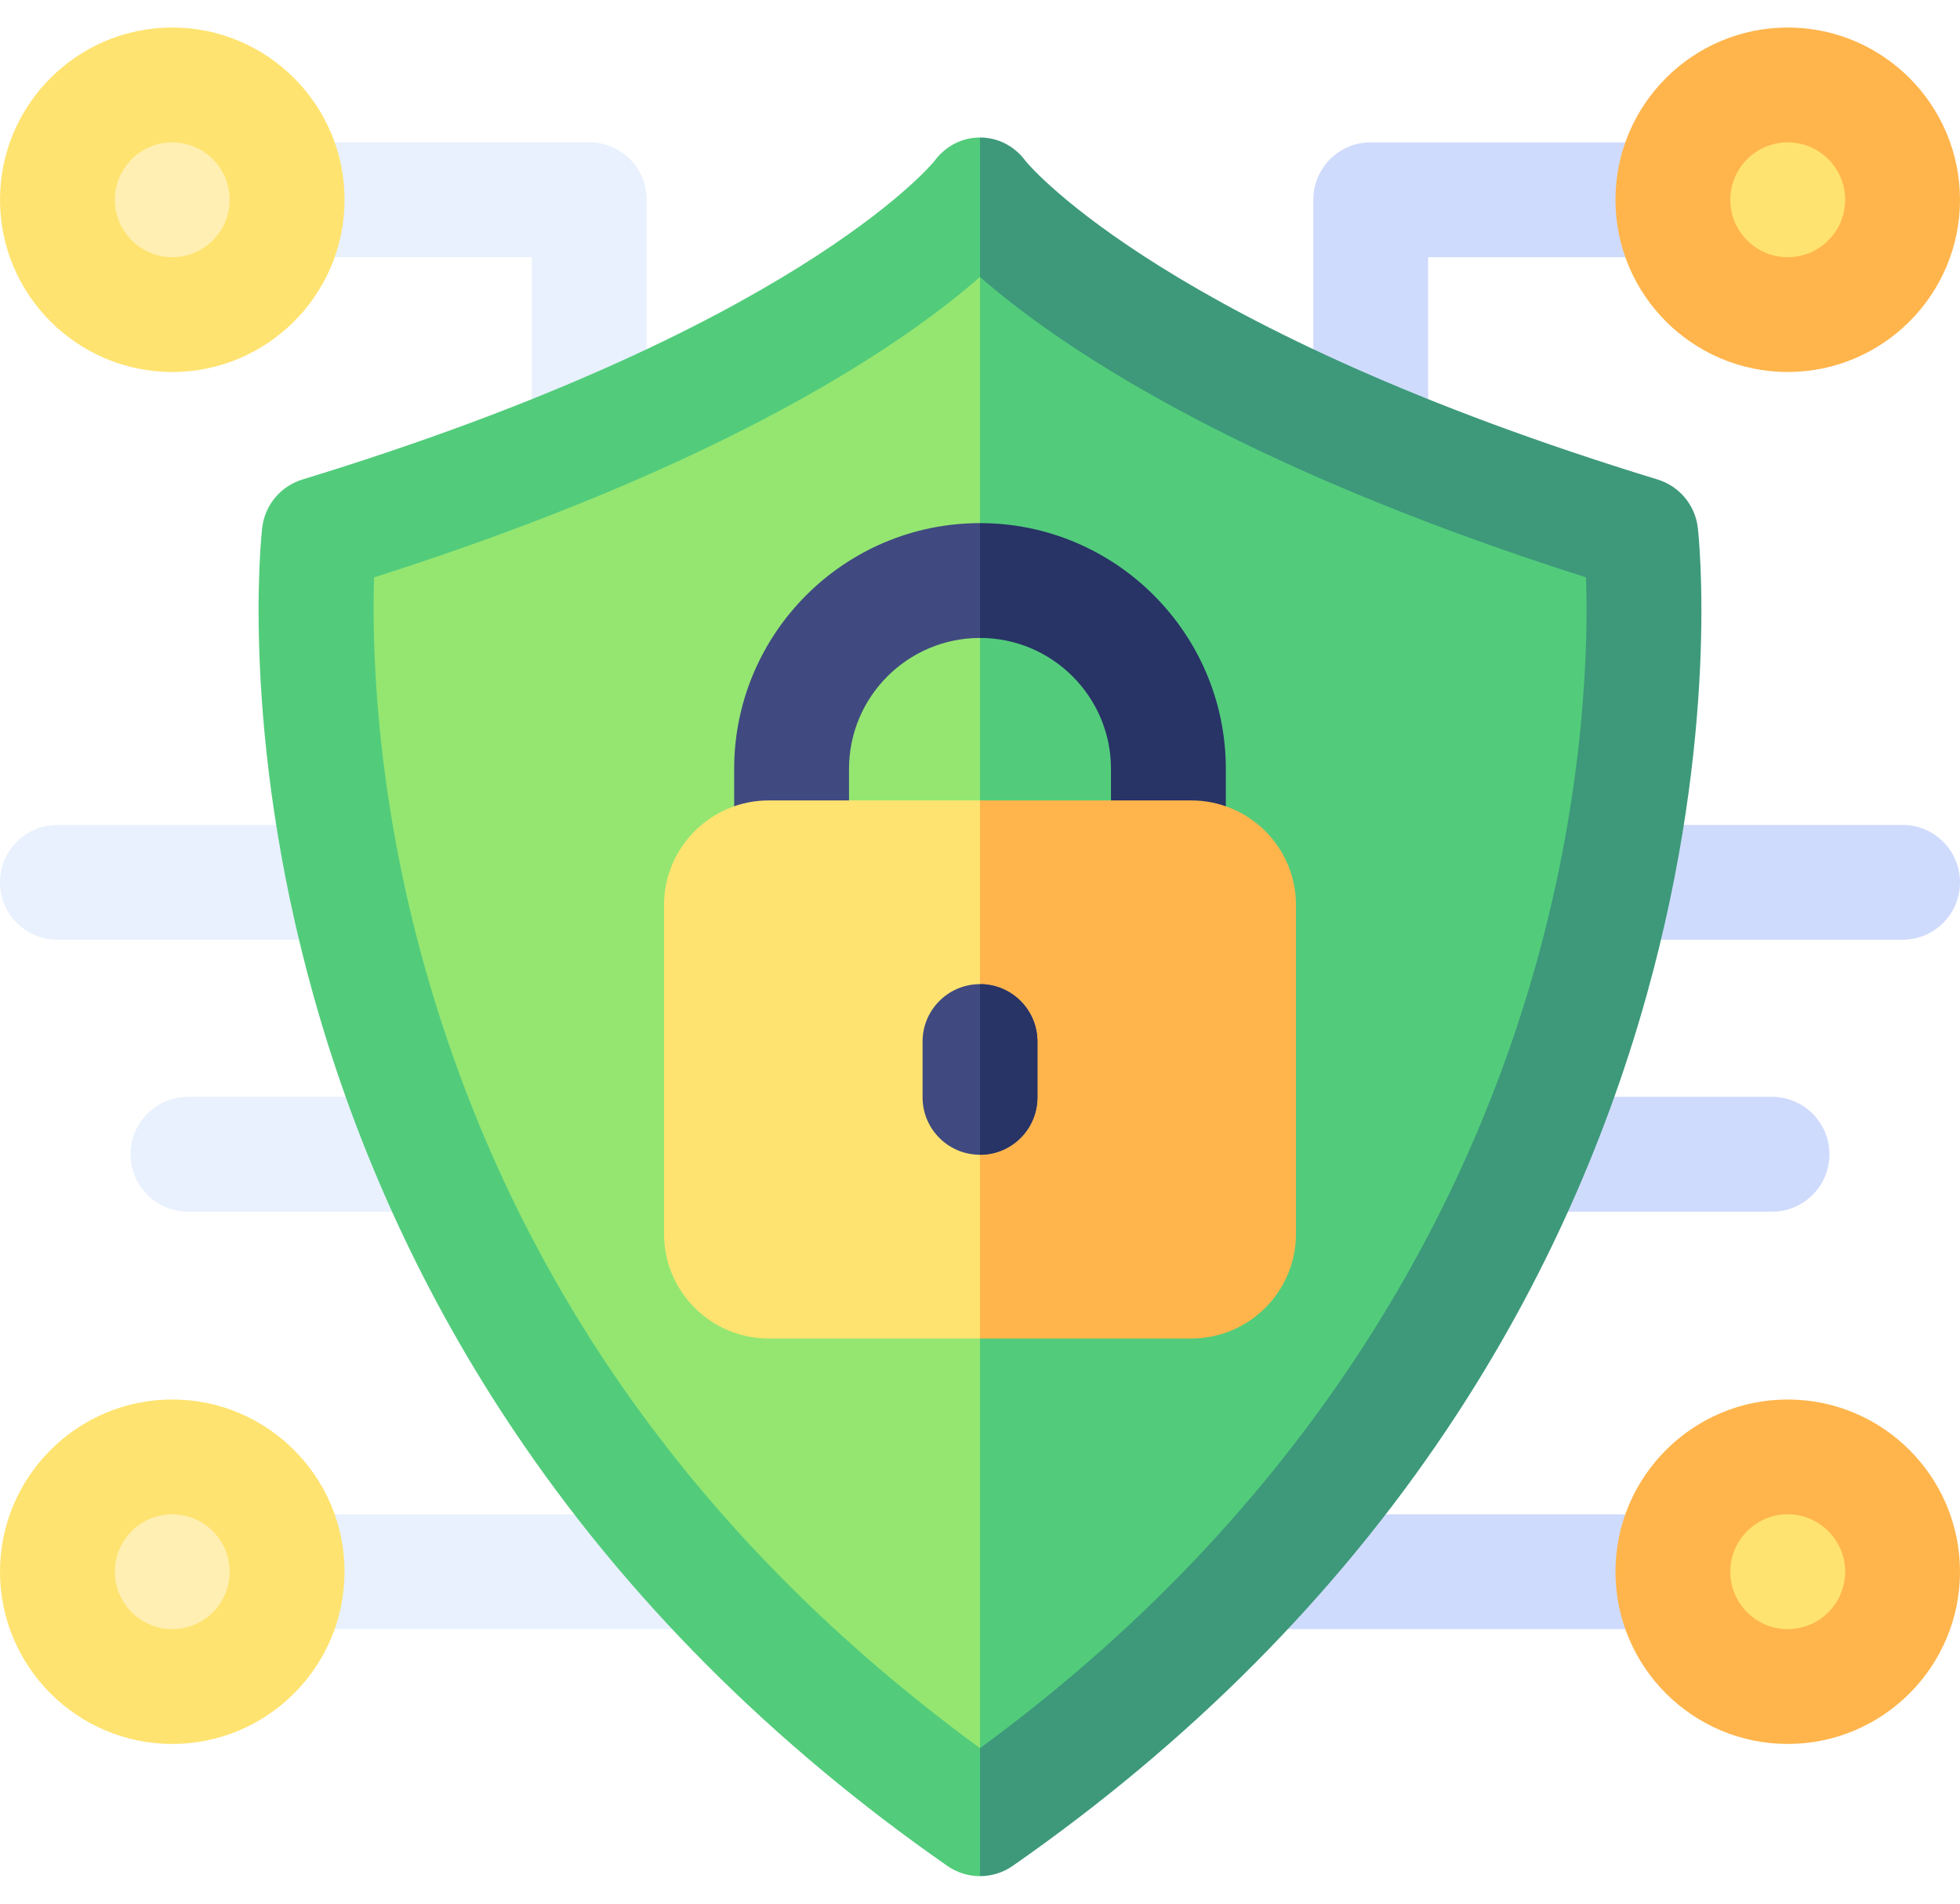
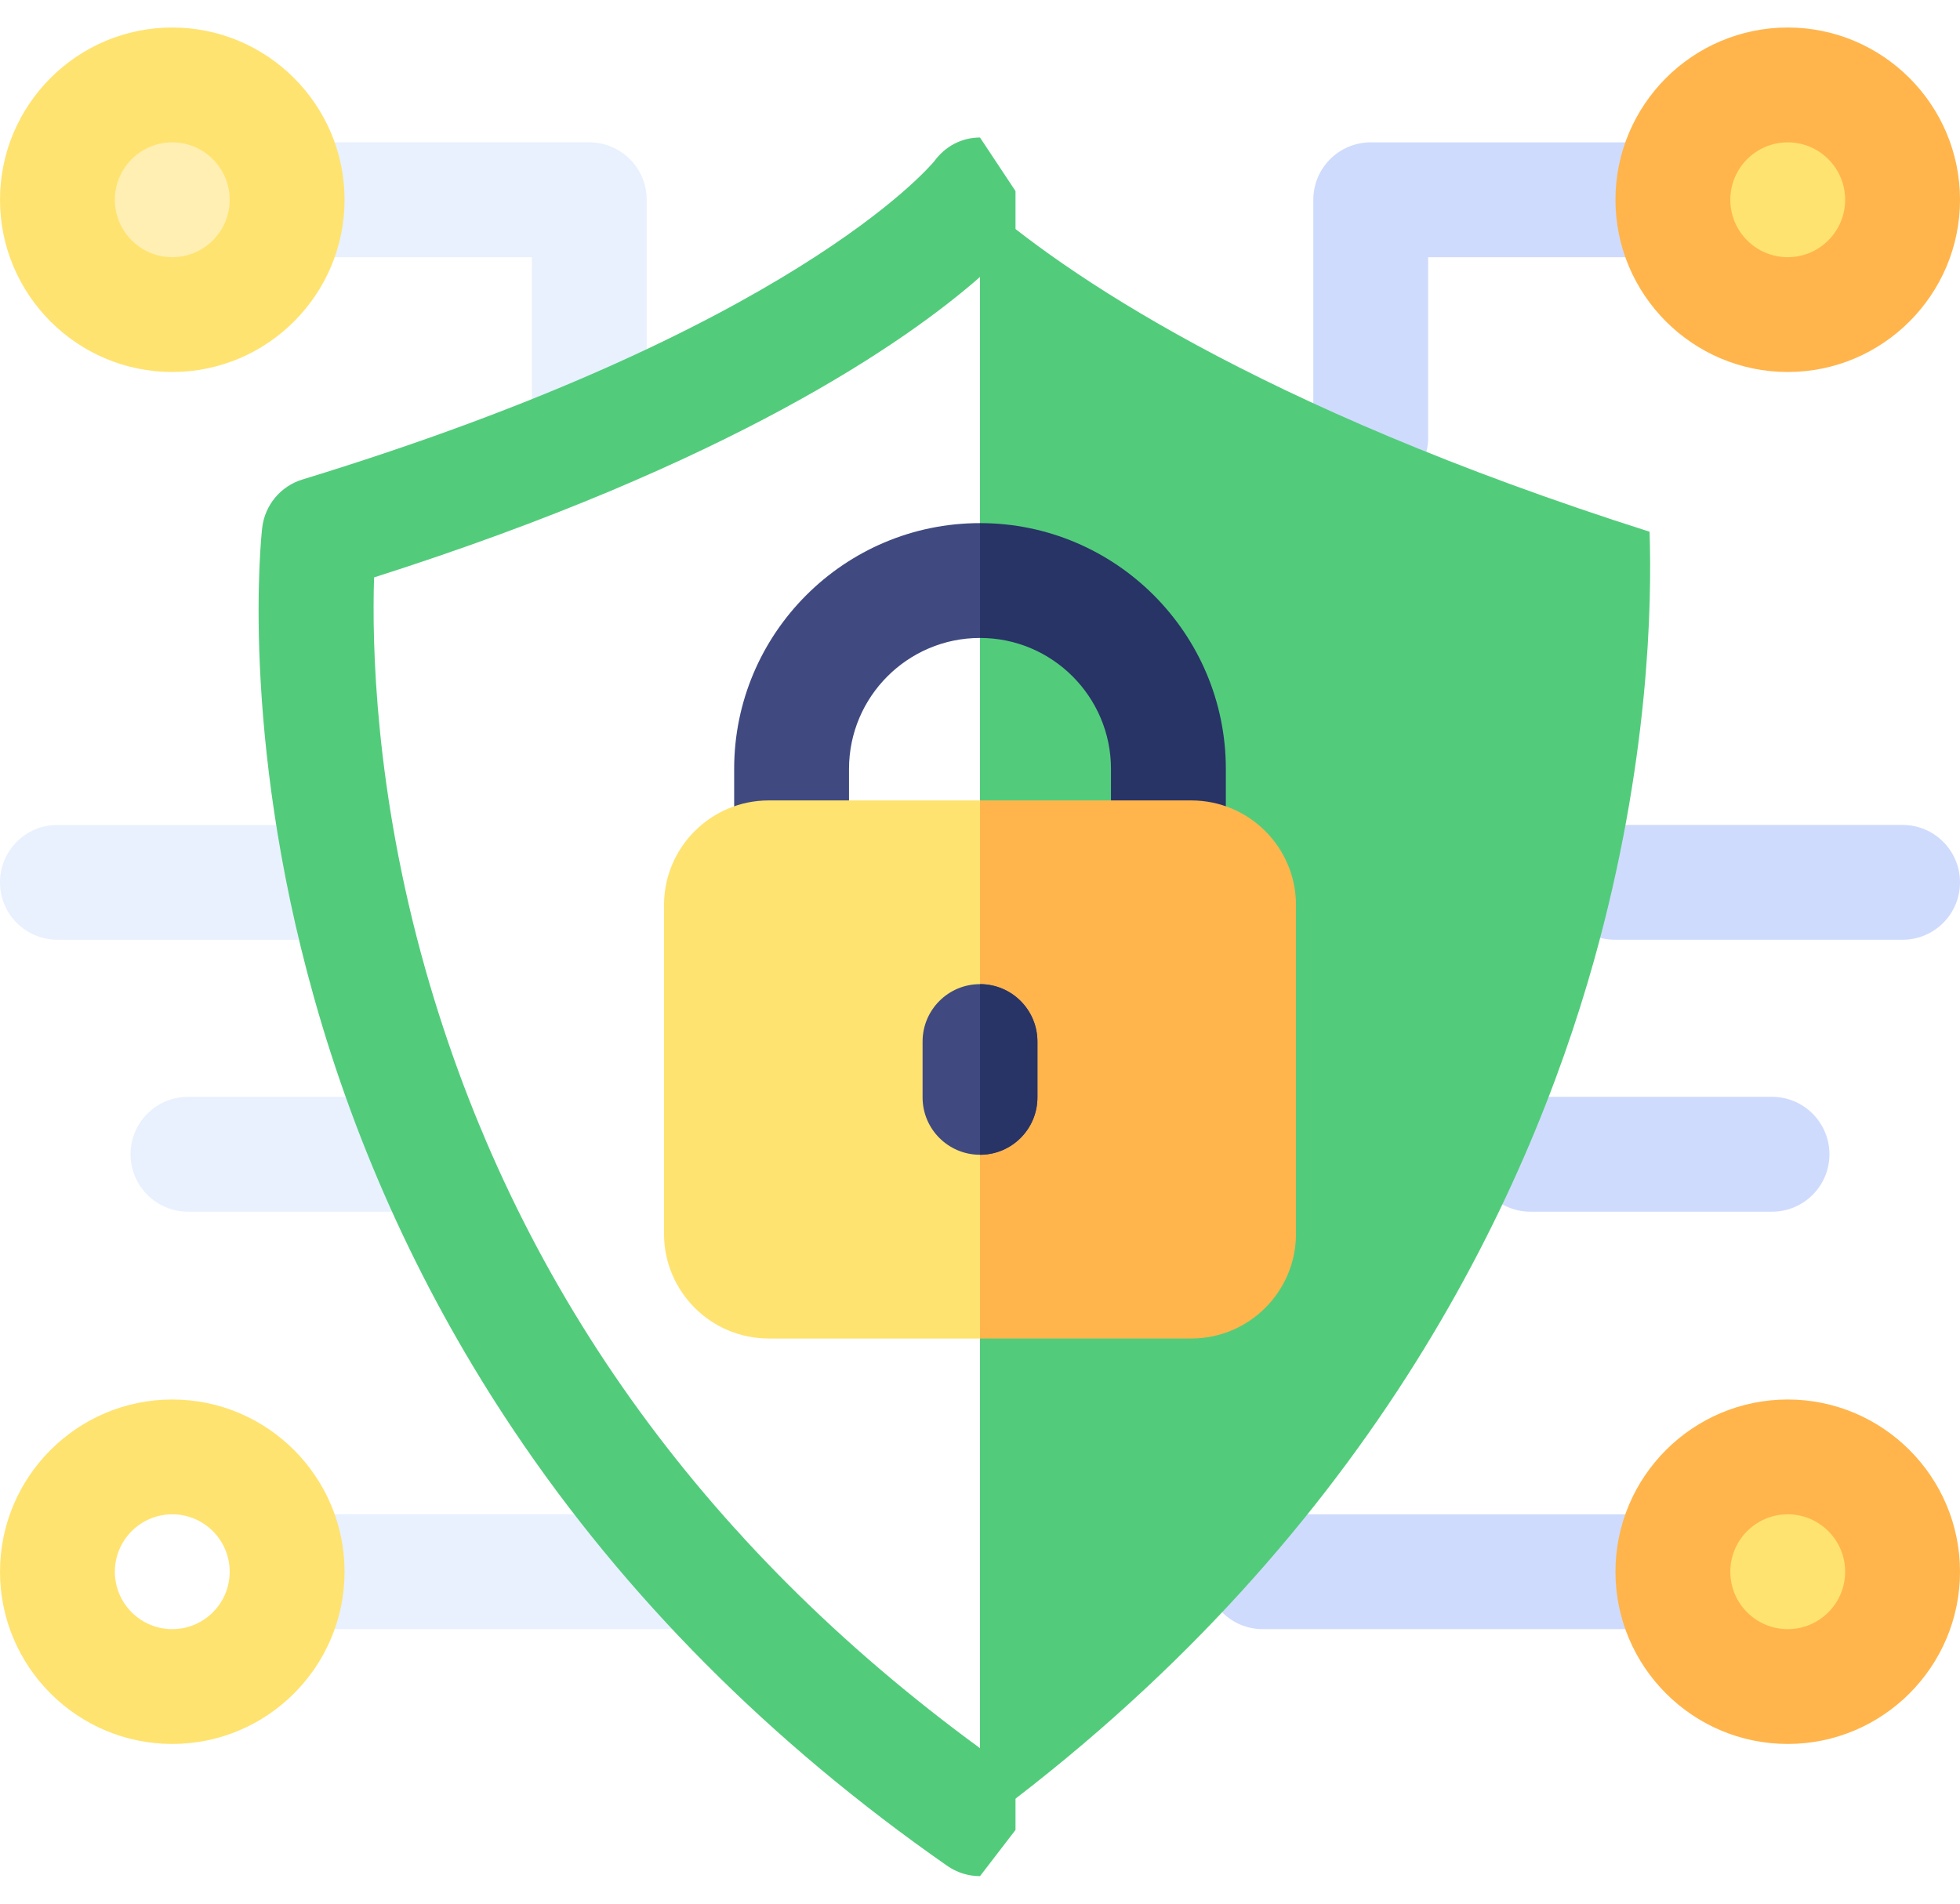
<svg xmlns="http://www.w3.org/2000/svg" width="70" height="68" viewBox="0 0 70 68" fill="none">
  <path d="M45.099 58.194H59.746C60.879 58.194 61.797 57.276 61.797 56.143C61.797 55.011 60.879 54.092 59.746 54.092H45.099C43.966 54.092 43.048 55.011 43.048 56.143C43.048 57.276 43.966 58.194 45.099 58.194ZM48.955 17.687C50.087 17.687 51.005 16.769 51.005 15.636V9.187H59.746C60.879 9.187 61.797 8.268 61.797 7.136C61.797 6.003 60.879 5.085 59.746 5.085H48.955C47.822 5.085 46.904 6.003 46.904 7.136V15.636C46.904 16.769 47.822 17.687 48.955 17.687ZM57.676 33.568H67.949C69.082 33.568 70 32.65 70 31.518C70 30.385 69.082 29.467 67.949 29.467H57.676C56.544 29.467 55.625 30.385 55.625 31.518C55.625 32.65 56.544 33.568 57.676 33.568ZM54.657 43.282H63.286C64.418 43.282 65.337 42.364 65.337 41.231C65.337 40.098 64.418 39.18 63.286 39.18H54.657C53.525 39.18 52.606 40.098 52.606 41.231C52.606 42.364 53.525 43.282 54.657 43.282Z" fill="#CFDBFD" />
  <path d="M63.848 10.863C65.906 10.863 67.575 9.194 67.575 7.136C67.575 5.077 65.906 3.409 63.848 3.409C61.789 3.409 60.12 5.077 60.12 7.136C60.12 9.194 61.789 10.863 63.848 10.863Z" fill="#FFE370" />
  <path d="M63.848 59.87C65.906 59.87 67.575 58.202 67.575 56.143C67.575 54.085 65.906 52.416 63.848 52.416C61.789 52.416 60.12 54.085 60.12 56.143C60.12 58.202 61.789 59.87 63.848 59.87Z" fill="#FFE370" />
  <path d="M57.695 7.136C57.695 3.743 60.455 0.983 63.848 0.983C67.24 0.983 70 3.743 70 7.136C70 10.528 67.24 13.288 63.848 13.288C60.455 13.288 57.695 10.528 57.695 7.136ZM61.797 7.136C61.797 8.267 62.717 9.187 63.848 9.187C64.978 9.187 65.898 8.267 65.898 7.136C65.898 6.005 64.978 5.085 63.848 5.085C62.717 5.085 61.797 6.005 61.797 7.136ZM57.695 56.143C57.695 52.751 60.455 49.991 63.848 49.991C67.24 49.991 70 52.751 70 56.143C70 59.535 67.24 62.295 63.848 62.295C60.455 62.295 57.695 59.535 57.695 56.143ZM61.797 56.143C61.797 57.274 62.717 58.194 63.848 58.194C64.978 58.194 65.898 57.274 65.898 56.143C65.898 55.012 64.978 54.092 63.848 54.092C62.717 54.092 61.797 55.012 61.797 56.143Z" fill="#FFB54C" />
  <path d="M24.901 58.194H10.254C9.121 58.194 8.203 57.276 8.203 56.143C8.203 55.011 9.121 54.092 10.254 54.092H24.901C26.034 54.092 26.952 55.011 26.952 56.143C26.952 57.276 26.034 58.194 24.901 58.194ZM21.046 17.687C19.913 17.687 18.995 16.769 18.995 15.636V9.187H10.254C9.121 9.187 8.203 8.268 8.203 7.136C8.203 6.003 9.121 5.085 10.254 5.085H21.046C22.178 5.085 23.096 6.003 23.096 7.136V15.636C23.096 16.769 22.178 17.687 21.046 17.687ZM12.324 33.568H2.051C0.918 33.568 0 32.65 0 31.518C0 30.385 0.918 29.467 2.051 29.467H12.324C13.456 29.467 14.375 30.385 14.375 31.518C14.375 32.65 13.456 33.568 12.324 33.568ZM15.343 43.282H6.714C5.582 43.282 4.663 42.364 4.663 41.231C4.663 40.098 5.582 39.18 6.714 39.18H15.343C16.475 39.18 17.393 40.098 17.393 41.231C17.393 42.364 16.475 43.282 15.343 43.282Z" fill="#E8F1FD" />
  <path d="M6.152 10.863C8.211 10.863 9.88 9.194 9.88 7.136C9.88 5.077 8.211 3.409 6.152 3.409C4.094 3.409 2.425 5.077 2.425 7.136C2.425 9.194 4.094 10.863 6.152 10.863Z" fill="#FFEFB2" />
-   <path d="M6.152 59.87C8.211 59.87 9.88 58.202 9.88 56.143C9.88 54.085 8.211 52.416 6.152 52.416C4.094 52.416 2.425 54.085 2.425 56.143C2.425 58.202 4.094 59.87 6.152 59.87Z" fill="#FFEFB2" />
  <path d="M6.152 13.288C2.76 13.288 0 10.528 0 7.136C0 3.743 2.76 0.983 6.152 0.983C9.545 0.983 12.305 3.743 12.305 7.136C12.305 10.528 9.545 13.288 6.152 13.288ZM6.152 5.085C5.022 5.085 4.102 6.005 4.102 7.136C4.102 8.267 5.022 9.187 6.152 9.187C7.283 9.187 8.203 8.267 8.203 7.136C8.203 6.005 7.283 5.085 6.152 5.085ZM6.152 62.295C2.76 62.295 0 59.535 0 56.143C0 52.751 2.76 49.991 6.152 49.991C9.545 49.991 12.305 52.751 12.305 56.143C12.305 59.535 9.545 62.295 6.152 62.295ZM6.152 54.092C5.022 54.092 4.102 55.012 4.102 56.143C4.102 57.274 5.022 58.194 6.152 58.194C7.283 58.194 8.203 57.274 8.203 56.143C8.203 55.012 7.283 54.092 6.152 54.092Z" fill="#FFE370" />
-   <path d="M56.93 34.306C54.523 42.896 48.765 55.115 35 65.202C23.978 57.14 16.624 46.819 13.125 34.498C11.113 27.409 11.005 21.581 11.089 18.994C25.21 14.494 32.089 9.689 35 7.136C37.911 9.689 44.791 14.496 58.913 18.994C59.001 21.548 58.901 27.265 56.93 34.306Z" fill="#94E671" />
  <path d="M56.93 34.306C54.523 42.896 48.765 55.115 35 65.202V7.136C37.911 9.689 44.79 14.496 58.913 18.994C59.001 21.548 58.901 27.265 56.93 34.306Z" fill="#52CC7B" />
  <path d="M36.268 63.977L35 62.446C25.025 55.149 18.368 45.807 15.202 34.657C13.381 28.24 13.284 22.966 13.36 20.625C26.139 16.552 32.365 12.203 35 9.893L36.268 8.632V6.825L35 4.912C34.344 4.912 33.755 5.227 33.369 5.757C33.154 6.017 28.198 11.806 10.801 17.128C10.021 17.366 9.457 18.044 9.364 18.855C9.33 19.149 8.565 26.171 11.203 35.589C12.744 41.096 15.151 46.322 18.334 51.072C22.308 57.009 27.52 62.249 33.827 66.647C34.18 66.894 34.59 67.017 35 67.017L36.268 65.367V63.977Z" fill="#52CC7B" />
  <path d="M36.183 20.369L35 18.686C30.159 18.686 26.22 22.625 26.22 27.467V30.643C26.22 31.775 27.139 32.693 28.271 32.693C29.404 32.693 30.322 31.775 30.322 30.643V27.467C30.322 24.887 32.42 22.788 35 22.788L36.183 21.478V20.369Z" fill="#404A80" />
-   <path d="M58.797 35.589C57.256 41.096 54.849 46.322 51.666 51.072C47.692 57.009 42.48 62.249 36.173 66.647C35.82 66.894 35.41 67.017 35 67.017V62.446C47.458 53.316 52.669 42.258 54.847 34.483C56.632 28.11 56.722 22.936 56.643 20.625C43.861 16.554 37.635 12.203 35 9.893V4.912C35.656 4.912 36.245 5.227 36.631 5.757C36.846 6.017 41.802 11.806 59.199 17.128C59.978 17.366 60.543 18.044 60.636 18.855C60.67 19.149 61.435 26.171 58.797 35.589Z" fill="#3D997A" />
  <path d="M43.78 27.467V30.643C43.78 31.775 42.861 32.693 41.729 32.693C40.596 32.693 39.678 31.775 39.678 30.643V27.467C39.678 24.887 37.58 22.788 35 22.788V18.686C39.841 18.686 43.78 22.625 43.78 27.467Z" fill="#283366" />
  <path d="M36.835 32.693L35 28.592H27.453C25.391 28.592 23.715 30.268 23.715 32.33V44.074C23.715 46.136 25.391 47.812 27.453 47.812H35L36.835 42.917V32.693Z" fill="#FFE370" />
  <path d="M46.285 32.33V44.074C46.285 46.136 44.609 47.812 42.547 47.812H35V28.592H42.547C44.609 28.592 46.285 30.268 46.285 32.33Z" fill="#FFB54C" />
  <path d="M37.051 37.205V39.198C37.051 40.332 36.132 41.249 35 41.249C33.868 41.249 32.949 40.332 32.949 39.198V37.205C32.949 36.072 33.868 35.154 35 35.154C36.132 35.154 37.051 36.072 37.051 37.205Z" fill="#404A80" />
  <path d="M37.051 37.205V39.198C37.051 40.332 36.132 41.249 35 41.249V35.154C36.132 35.154 37.051 36.072 37.051 37.205Z" fill="#283366" />
</svg>